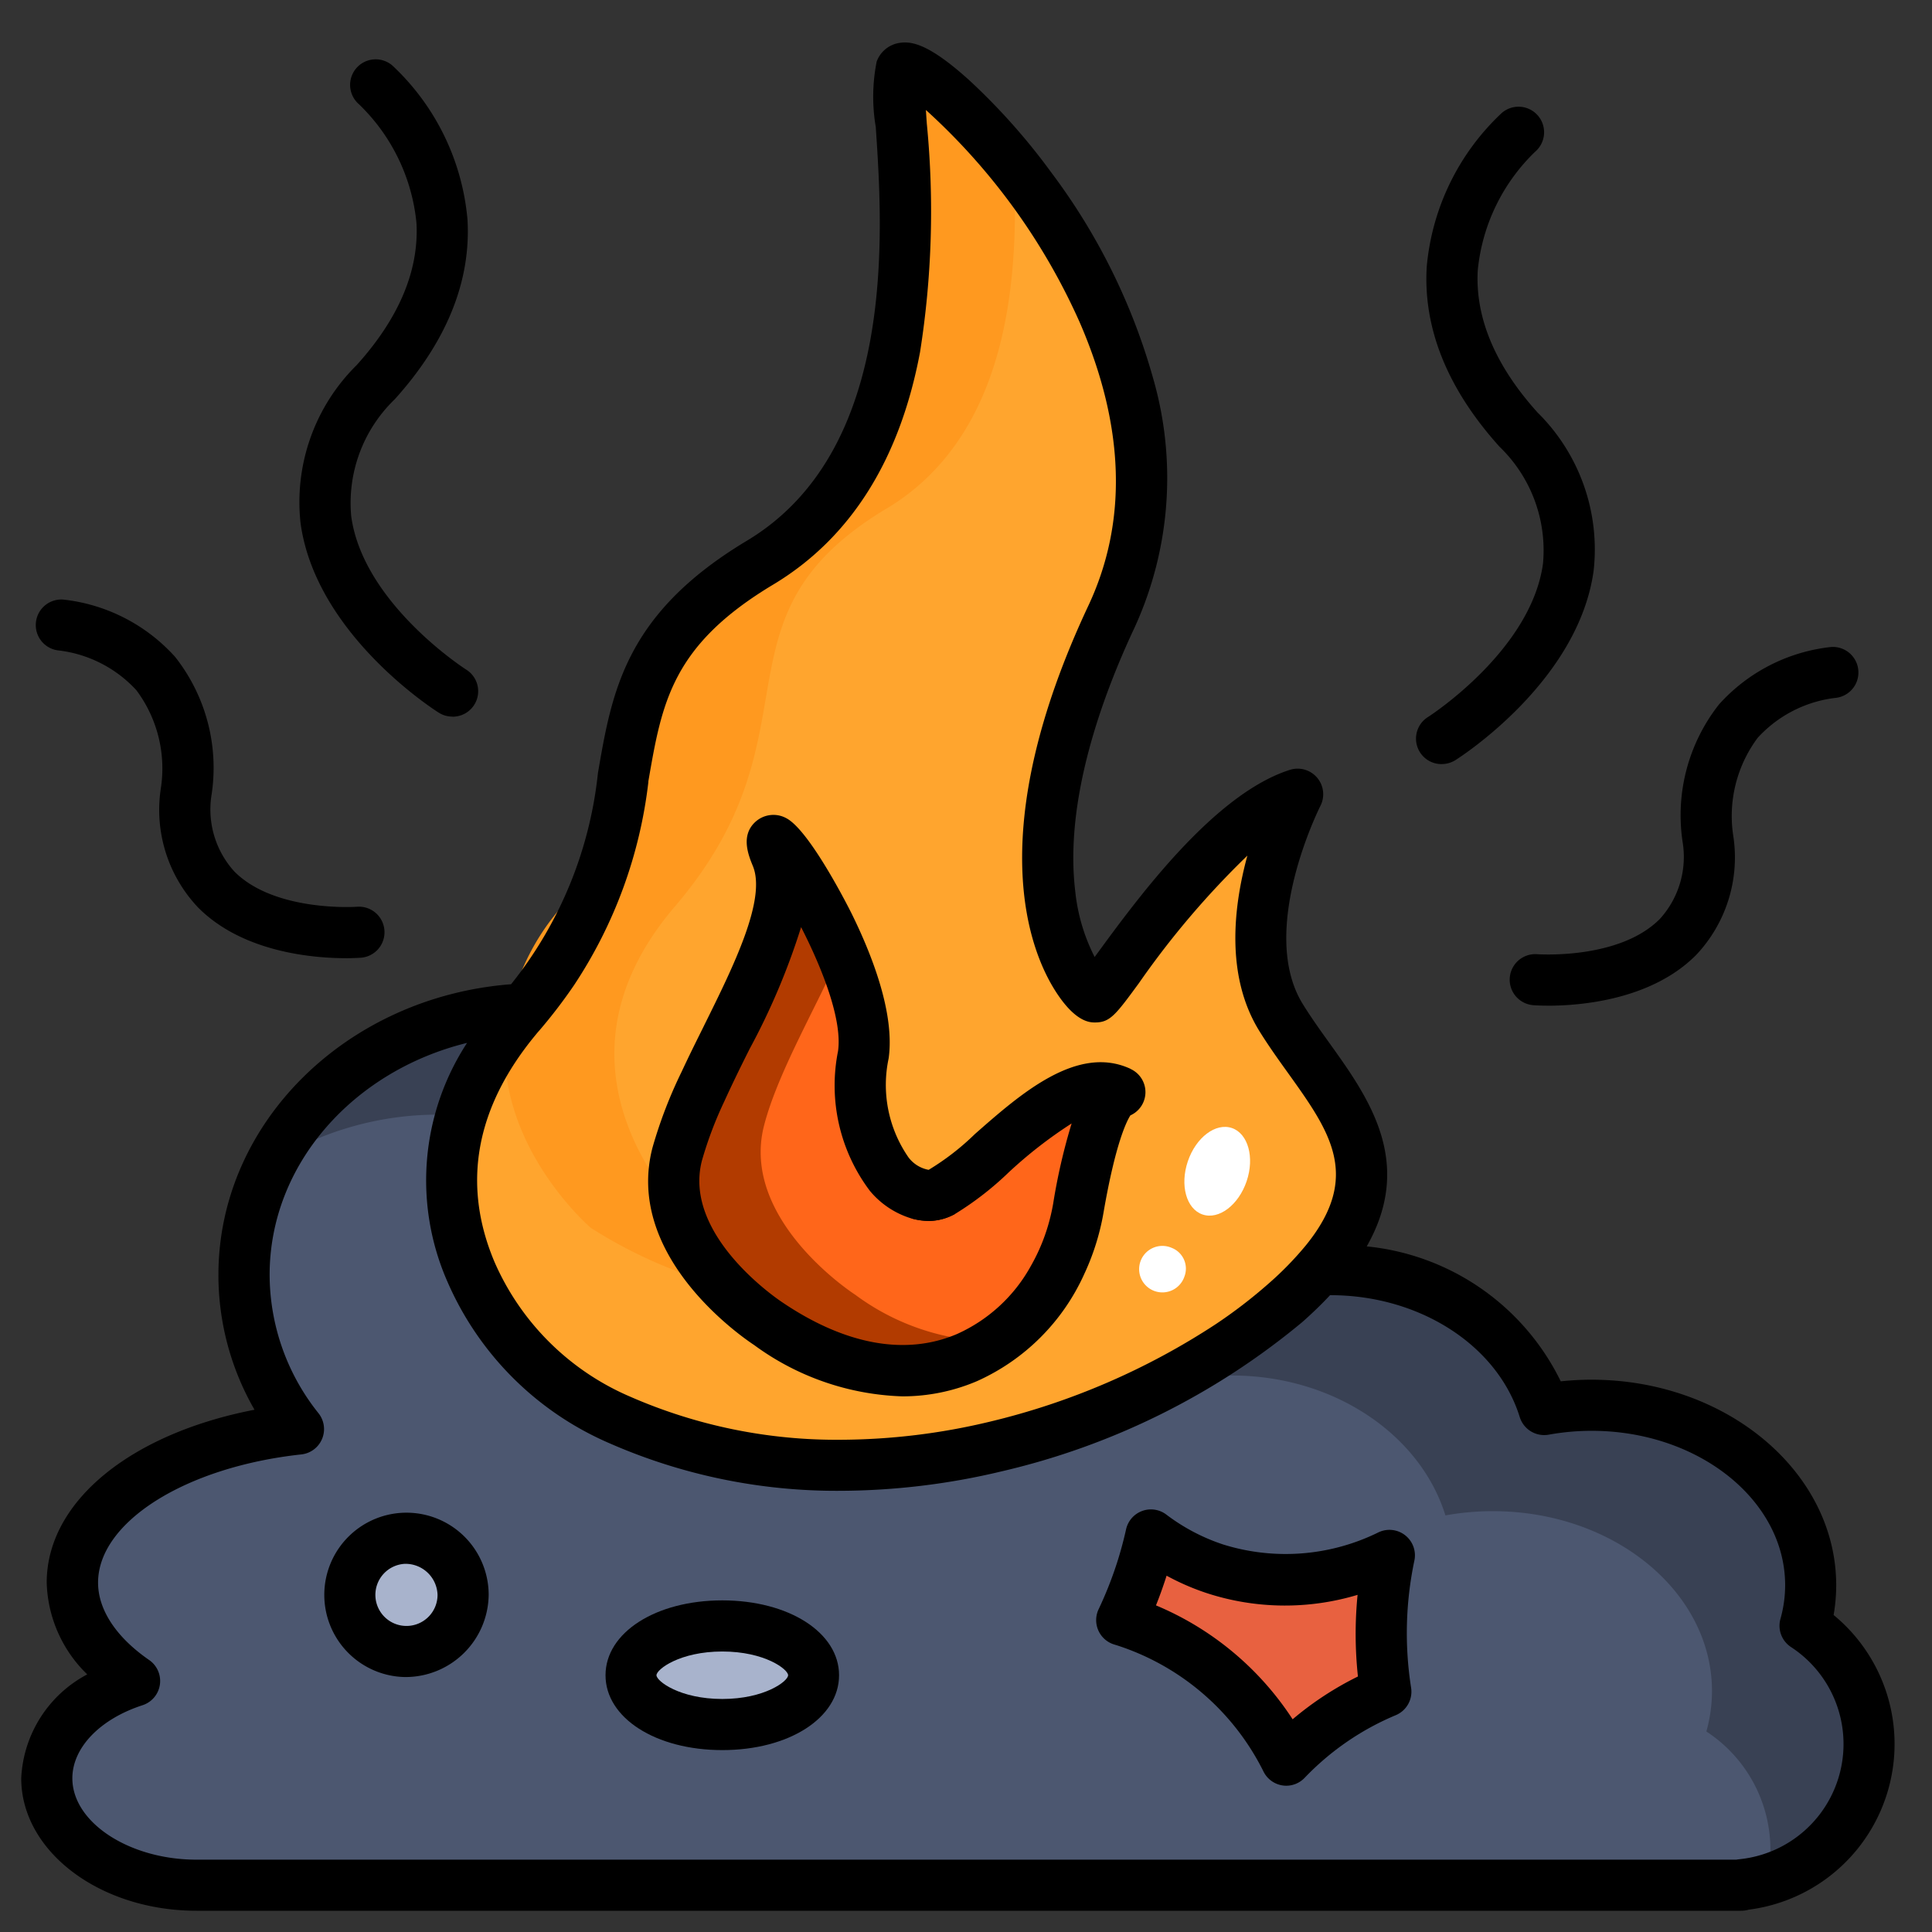
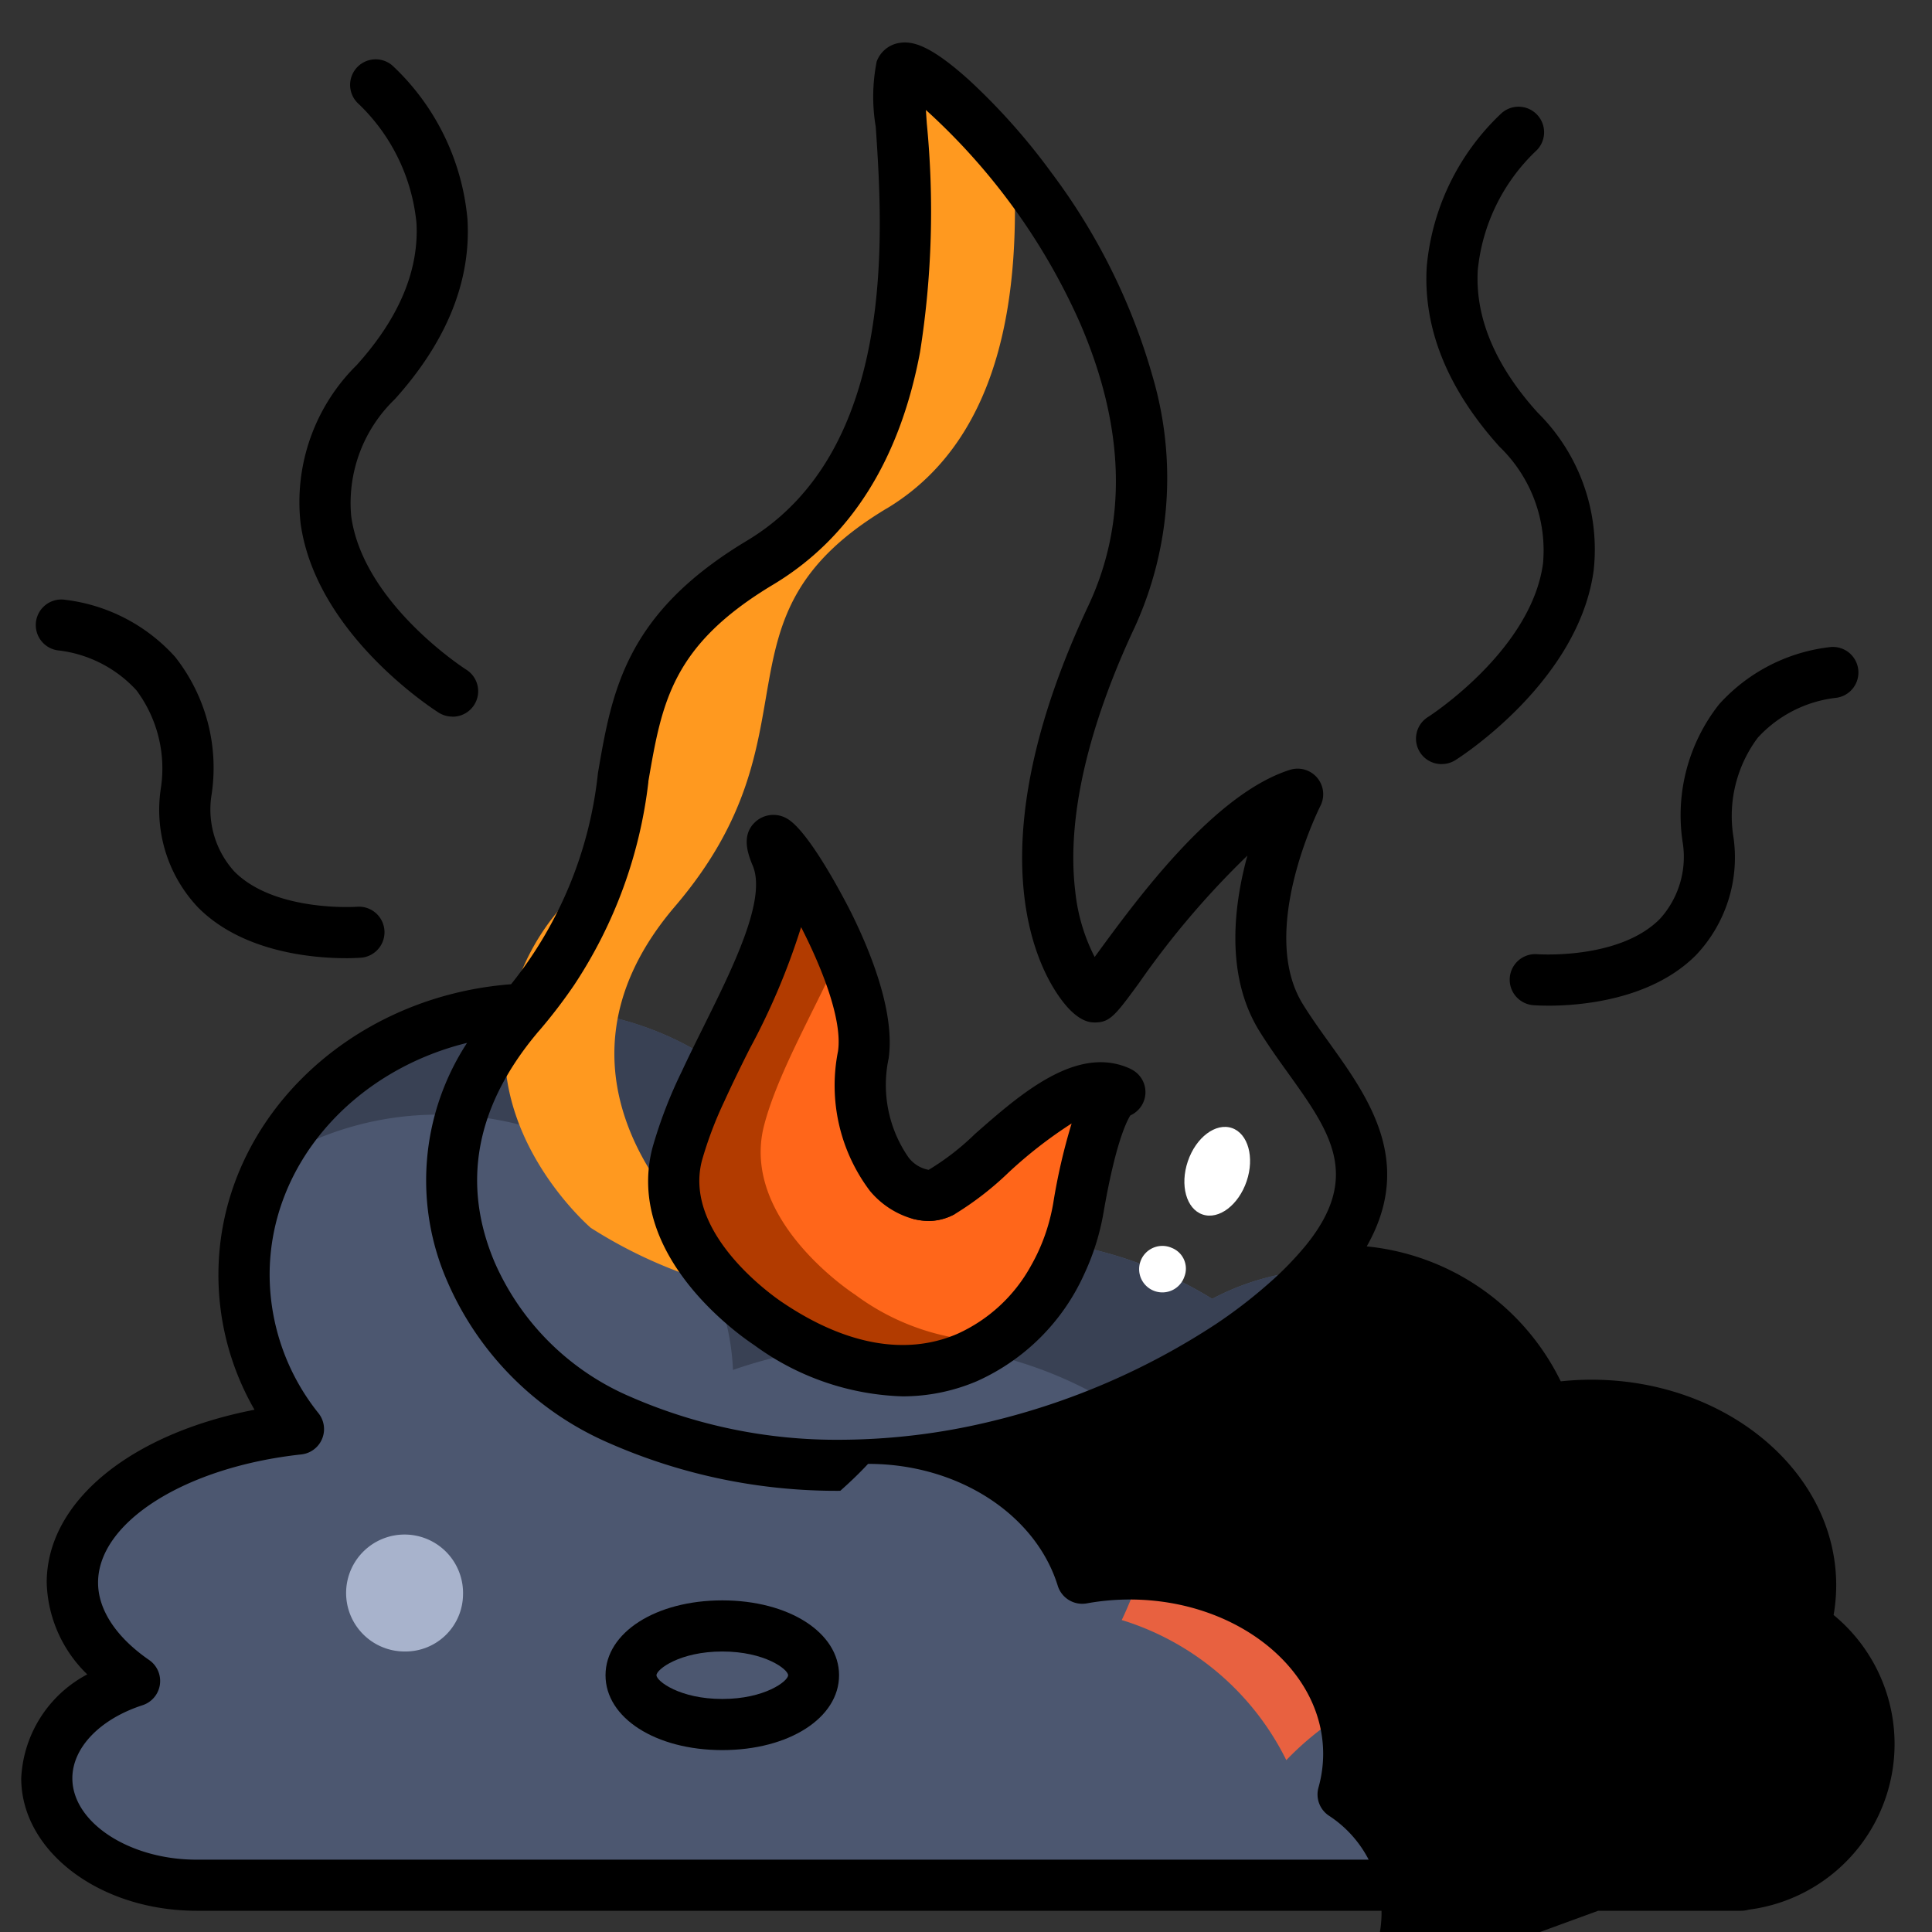
<svg xmlns="http://www.w3.org/2000/svg" width="91" height="91" viewBox="0 0 91 91">
  <rect x="0" y="0" width="91" height="91" fill="#333333" stroke="none" />
  <defs>
    <clipPath id="clip-path">
      <rect id="Rectangle_112" data-name="Rectangle 112" width="91" height="91" transform="translate(11186 4310)" fill="red" opacity="0.999" />
    </clipPath>
  </defs>
  <g id="Mask_Group_20" data-name="Mask Group 20" transform="translate(-11186 -4310)" clip-path="url(#clip-path)">
    <g id="ash_1726418" transform="translate(11187 4311.999)">
      <path id="Path_203" data-name="Path 203" d="M92.833,299.249a6.651,6.651,0,0,0-3.017-5.59,7.045,7.045,0,0,0,.265-1.9c0-4.683-4.621-8.478-10.321-8.478a12.59,12.59,0,0,0-2.235.2c-1.173-3.792-5.234-6.59-10.064-6.59a11.724,11.724,0,0,0-5.568,1.374,19.263,19.263,0,0,0-10.6-2.848,21.76,21.76,0,0,0-7.324,1.212c-.295-6.686-6.373-12.025-13.833-12.025-7.648,0-13.847,5.611-13.847,12.533a11.687,11.687,0,0,0,2.565,7.261c-6.067.656-10.649,3.646-10.649,7.237,0,1.754,1.1,3.365,2.924,4.631C8.693,297.057,7,298.81,7,300.846c0,2.782,3.157,5.037,7.052,5.037h72.76v-.022a6.6,6.6,0,0,0,6.02-6.612Zm0,0" transform="translate(-5.796 -219.086)" fill="#4c5770" />
      <path id="Path_204" data-name="Path 204" d="M140.779,293.66a7.055,7.055,0,0,0,.265-1.9c0-4.683-4.621-8.478-10.321-8.478a12.592,12.592,0,0,0-2.235.2c-1.173-3.792-5.234-6.59-10.064-6.59a11.724,11.724,0,0,0-5.568,1.374,19.263,19.263,0,0,0-10.6-2.848,21.76,21.76,0,0,0-7.324,1.212C94.636,269.94,88.558,264.6,81.1,264.6a14,14,0,0,0-12.548,7.233,14.8,14.8,0,0,1,7.9-2.245c7.46,0,13.538,5.339,13.833,12.025a21.761,21.761,0,0,1,7.324-1.212,19.263,19.263,0,0,1,10.6,2.848,11.724,11.724,0,0,1,5.568-1.374c4.83,0,8.891,2.8,10.064,6.59a12.586,12.586,0,0,1,2.235-.2c5.7,0,10.321,3.8,10.321,8.478a7.054,7.054,0,0,1-.265,1.9,6.651,6.651,0,0,1,3.017,5.59,6.772,6.772,0,0,1-.148,1.406,6.672,6.672,0,0,0,1.776-11.984Zm0,0" transform="translate(-56.76 -219.086)" fill="#394154" />
      <path id="Path_205" data-name="Path 205" d="M301.352,412.756a19.265,19.265,0,0,0,.893-2.236c.192-.587.351-1.176.482-1.762a10.365,10.365,0,0,0,3.025,1.59,11.114,11.114,0,0,0,8.2-.626,17.845,17.845,0,0,0-.165,6.415,14.025,14.025,0,0,0-4.683,3.216A12.877,12.877,0,0,0,301.5,412.8c-.048-.016-.1-.028-.146-.043Zm0,0" transform="translate(-249.517 -338.447)" fill="#e86140" />
      <path id="Path_206" data-name="Path 206" d="M94.5,412.268a2.754,2.754,0,1,0-2.752,2.666A2.71,2.71,0,0,0,94.5,412.268Zm0,0" transform="translate(-73.691 -339.146)" fill="#a8b3cc" />
-       <path id="Path_207" data-name="Path 207" d="M175.6,435.924c0-1.283-1.925-2.322-4.3-2.322s-4.3,1.039-4.3,2.322,1.925,2.322,4.3,2.322S175.6,437.207,175.6,435.924Zm0,0" transform="translate(-138.274 -359.017)" fill="#a8b3cc" />
-       <path id="Path_208" data-name="Path 208" d="M303.31,414.767a1.2,1.2,0,0,1-1.082-.677,11.74,11.74,0,0,0-6.9-5.936l-.042-.013-.093-.028a1.2,1.2,0,0,1-.724-1.664,18,18,0,0,0,.837-2.1c.172-.526.321-1.066.452-1.651a1.2,1.2,0,0,1,1.9-.7,9.191,9.191,0,0,0,2.674,1.406,9.881,9.881,0,0,0,7.321-.574,1.2,1.2,0,0,1,1.686,1.334,16.58,16.58,0,0,0-.155,5.982,1.2,1.2,0,0,1-.725,1.3,12.734,12.734,0,0,0-4.28,2.94A1.2,1.2,0,0,1,303.31,414.767Zm-6.141-8.494a14.221,14.221,0,0,1,6.436,5.365,15.02,15.02,0,0,1,3.076-2.016,18.721,18.721,0,0,1-.017-3.845,11.865,11.865,0,0,1-7.082-.075,11.416,11.416,0,0,1-1.914-.828c-.025.078-.049.155-.075.232q-.194.589-.425,1.168Zm0,0" transform="translate(-243.72 -332.656)" />
-       <path id="Path_209" data-name="Path 209" d="M85.956,410.342a3.871,3.871,0,1,1,3.956-3.87A3.918,3.918,0,0,1,85.956,410.342Zm0-5.332a1.464,1.464,0,1,0,1.548,1.462A1.509,1.509,0,0,0,85.956,405.01Zm0,0" transform="translate(-67.895 -333.35)" />
      <path id="Path_210" data-name="Path 210" d="M165.5,433.654c-3.138,0-5.5-1.516-5.5-3.526s2.366-3.526,5.5-3.526,5.5,1.516,5.5,3.526S168.642,433.654,165.5,433.654Zm0-4.644c-2,0-3.1.84-3.1,1.118s1.1,1.118,3.1,1.118,3.1-.84,3.1-1.118S167.5,429.01,165.5,429.01Zm0,0" transform="translate(-132.479 -353.221)" />
      <path id="Path_211" data-name="Path 211" d="M383.206,48.591a1.2,1.2,0,0,1-.644-2.223c.047-.03,4.848-3.12,5.408-7.219a6.778,6.778,0,0,0-2.048-5.508c-2.446-2.714-3.6-5.564-3.428-8.471a11.3,11.3,0,0,1,3.529-7.243,1.2,1.2,0,0,1,1.59,1.809,8.967,8.967,0,0,0-2.716,5.6c-.124,2.231.823,4.482,2.814,6.691a9.063,9.063,0,0,1,2.644,7.458c-.72,5.213-6.272,8.769-6.508,8.918a1.2,1.2,0,0,1-.641.186Zm0,0" transform="translate(-316.293 -14.6)" />
      <path id="Path_212" data-name="Path 212" d="M409.409,182.415c-.41,0-.671-.019-.715-.023a1.2,1.2,0,1,1,.194-2.4c.036,0,3.862.273,5.776-1.666a4.348,4.348,0,0,0,1.062-3.656,8.438,8.438,0,0,1,1.723-6.448,8.3,8.3,0,0,1,5.266-2.7,1.2,1.2,0,1,1,.187,2.4,5.91,5.91,0,0,0-3.632,1.874,6.159,6.159,0,0,0-1.147,4.658,6.687,6.687,0,0,1-1.754,5.573c-2.119,2.137-5.493,2.389-6.961,2.389Zm0,0" transform="translate(-337.478 -137.046)" />
      <path id="Path_213" data-name="Path 213" d="M83.272,35.558a1.2,1.2,0,0,1-.641-.185c-.236-.149-5.788-3.706-6.508-8.918A9.062,9.062,0,0,1,78.767,19c1.991-2.209,2.938-4.46,2.814-6.692a8.966,8.966,0,0,0-2.716-5.6,1.2,1.2,0,0,1,1.59-1.809,11.293,11.293,0,0,1,3.529,7.243c.172,2.907-.982,5.757-3.427,8.471a6.777,6.777,0,0,0-2.049,5.508c.56,4.1,5.361,7.19,5.41,7.22a1.2,1.2,0,0,1-.645,2.221Zm0,0" transform="translate(-62.965 -3.804)" />
      <path id="Path_214" data-name="Path 214" d="M18.62,169.417c-1.468,0-4.842-.251-6.961-2.389A6.687,6.687,0,0,1,9.9,161.455,6.158,6.158,0,0,0,8.757,156.8a5.91,5.91,0,0,0-3.632-1.874,1.2,1.2,0,0,1,.188-2.4,8.3,8.3,0,0,1,5.266,2.7,8.438,8.438,0,0,1,1.723,6.448,4.349,4.349,0,0,0,1.067,3.661c1.9,1.916,5.731,1.664,5.77,1.66a1.2,1.2,0,0,1,.195,2.4c-.044,0-.305.023-.714.023Zm0,0" transform="translate(-3.33 -126.284)" />
-       <path id="Path_215" data-name="Path 215" d="M157.119,65.163c-6.215,5.5-19.711,10.684-31.345,5.512a13.467,13.467,0,0,1-7.005-6.972c-1.259-2.976-1.636-6.982,1.637-11.332.208-.279.435-.561.676-.843a18.981,18.981,0,0,0,4.3-8.3c.8-3.342.749-6.231,2.544-8.944a13.333,13.333,0,0,1,4.455-3.994c5.857-3.514,6.853-10.618,6.844-16.065-.005-3.611-.454-6.493-.222-7.114A.189.189,0,0,1,139.208,7a.5.5,0,0,1,.141.022c2.36.62,15.189,13.883,9.587,25.807-6.039,12.856-1.168,17.922-.779,17.922s5.258-8.181,9.543-9.545c-.073.143-3.28,6.475-.778,10.519,2.534,4.09,7.013,7.4.2,13.44Zm0,0" transform="translate(-97.582 -5.792)" fill="#ffa52e" />
      <path id="Path_216" data-name="Path 216" d="M150.424,27.748c-8.6,5.16-2.924,10.493-9.977,18.749s1.2,15.309,1.2,15.309a21.354,21.354,0,0,0,8.748,3.247,22.313,22.313,0,0,1-13.909-3.419s-4.543-3.88-4.009-9.256a10.931,10.931,0,0,1,2.805-6.053,18.852,18.852,0,0,0,2.169-3.086c1.9-3.424,1.91-6.321,2.544-8.944a13.332,13.332,0,0,1,4.455-3.994c5.857-3.514,6.853-10.618,6.844-16.065.076-3.578-.411-6.532-.187-7.128a.163.163,0,0,1,.172-.1.5.5,0,0,1,.141.022c.8.218,2.94,2.052,5.006,4.824.2,4.918-.195,12.41-6.007,15.9Zm0,0" transform="translate(-109.658 -5.799)" fill="#ff991f" />
      <path id="Path_217" data-name="Path 217" d="M183.147,241.281s-5.455-3.507-4.285-7.987,6.038-10.714,4.674-14.025,4.676,5.26,4.091,9.35,1.363,6.622,3.116,6.622,6.039-6.233,8.961-4.87c0,0-.974-.194-1.948,5.455s-6.818,10.715-14.609,5.455Zm0,0" transform="translate(-147.959 -180.935)" fill="#ff661a" />
      <path id="Path_218" data-name="Path 218" d="M187.238,239.918s-5.455-3.506-4.285-7.986c.64-2.456,2.391-5.437,3.62-8.176-1.512-3.553-3.954-6.718-3.036-4.486,1.364,3.312-3.506,9.545-4.674,14.026s4.285,7.987,4.285,7.987c4.357,2.941,8.106,2.653,10.733.84A11.169,11.169,0,0,1,187.238,239.918Zm0,0" transform="translate(-147.96 -180.936)" fill="#b23b00" />
-       <path id="Path_219" data-name="Path 219" d="M85.366,74.069a8.217,8.217,0,0,0,.122-1.4c0-5.339-5.17-9.682-11.525-9.682a13.729,13.729,0,0,0-1.449.077,11.422,11.422,0,0,0-9.139-6.356c2.258-3.975.077-7.018-1.752-9.571-.432-.6-.878-1.225-1.258-1.84-2.139-3.456.8-9.276.826-9.334a1.205,1.205,0,0,0-1.437-1.7c-3.562,1.134-7.134,6-9.054,8.623-.046.062-.093.126-.14.191a8.756,8.756,0,0,1-.915-3.1c-.511-4.259,1.24-9.109,2.8-12.428a16.923,16.923,0,0,0,.867-11.736,29.3,29.3,0,0,0-4.789-9.68,30.054,30.054,0,0,0-3.863-4.347C42.785.089,41.961-.061,41.4.017A1.363,1.363,0,0,0,40.293.9a8.479,8.479,0,0,0-.043,3.082c.332,4.944,1.022,15.234-6.072,19.489-5.726,3.435-6.352,7.082-7.014,10.94a19.1,19.1,0,0,1-4.091,9.949c-7.71.588-13.785,6.5-13.785,13.688a12.7,12.7,0,0,0,1.7,6.354C5.141,65.533,1.2,68.733,1.2,72.545A6.247,6.247,0,0,0,3.11,76.867,5.839,5.839,0,0,0,0,81.759C0,85.2,3.7,88,8.256,88h72.76a1.231,1.231,0,0,0,.346-.05,7.866,7.866,0,0,0,4-13.883ZM29.536,34.818c.642-3.724,1.1-6.415,5.881-9.281,3.633-2.181,5.961-5.862,6.917-10.945a42.484,42.484,0,0,0,.32-10.771c-.015-.21-.029-.429-.043-.64A29.858,29.858,0,0,1,49.86,13.193c2.123,4.9,2.258,9.383.406,13.331C45.245,37.214,47.5,42.778,48.709,44.676c.943,1.484,1.637,1.484,1.867,1.484.71,0,.97-.354,2.067-1.849a40.544,40.544,0,0,1,5.111-6.01c-.663,2.426-1.032,5.685.564,8.264.425.686.894,1.342,1.349,1.975,1.971,2.753,3.48,4.857.85,8.108a15.355,15.355,0,0,1-1.779,1.824,23.363,23.363,0,0,1-2.475,1.9,33.614,33.614,0,0,1-10.644,4.593,30.489,30.489,0,0,1-7.036.851,24.215,24.215,0,0,1-9.9-2.03,12.219,12.219,0,0,1-6.389-6.34c-1.553-3.674-.9-7.279,1.951-10.721.055-.067.112-.136.171-.2A24.25,24.25,0,0,0,26.041,44.4a21.865,21.865,0,0,0,3.5-9.579ZM80.922,85.575a1.186,1.186,0,0,0-.138.019H8.256c-3.17,0-5.848-1.756-5.848-3.834,0-1.435,1.293-2.785,3.3-3.439a1.2,1.2,0,0,0,.311-2.135c-1.55-1.073-2.4-2.366-2.4-3.641,0-2.852,4.116-5.448,9.576-6.039A1.2,1.2,0,0,0,14,64.564,10.466,10.466,0,0,1,11.7,58.048c0-5.21,3.946-9.61,9.3-10.926a11.848,11.848,0,0,0-.921,11.258,14.627,14.627,0,0,0,7.627,7.6A26.61,26.61,0,0,0,38.578,68.22a33.034,33.034,0,0,0,7.6-.916,34.244,34.244,0,0,0,14.16-7.03q.733-.648,1.309-1.268h.021c4.2,0,7.867,2.362,8.914,5.741a1.206,1.206,0,0,0,1.366.829,11.425,11.425,0,0,1,2.019-.182c5.026,0,9.116,3.263,9.116,7.274a5.877,5.877,0,0,1-.22,1.581,1.2,1.2,0,0,0,.5,1.333,5.454,5.454,0,0,1-2.441,9.992Zm0,0" transform="translate(0 0)" />
+       <path id="Path_219" data-name="Path 219" d="M85.366,74.069a8.217,8.217,0,0,0,.122-1.4c0-5.339-5.17-9.682-11.525-9.682a13.729,13.729,0,0,0-1.449.077,11.422,11.422,0,0,0-9.139-6.356c2.258-3.975.077-7.018-1.752-9.571-.432-.6-.878-1.225-1.258-1.84-2.139-3.456.8-9.276.826-9.334a1.205,1.205,0,0,0-1.437-1.7c-3.562,1.134-7.134,6-9.054,8.623-.046.062-.093.126-.14.191a8.756,8.756,0,0,1-.915-3.1c-.511-4.259,1.24-9.109,2.8-12.428a16.923,16.923,0,0,0,.867-11.736,29.3,29.3,0,0,0-4.789-9.68,30.054,30.054,0,0,0-3.863-4.347C42.785.089,41.961-.061,41.4.017A1.363,1.363,0,0,0,40.293.9a8.479,8.479,0,0,0-.043,3.082c.332,4.944,1.022,15.234-6.072,19.489-5.726,3.435-6.352,7.082-7.014,10.94a19.1,19.1,0,0,1-4.091,9.949c-7.71.588-13.785,6.5-13.785,13.688a12.7,12.7,0,0,0,1.7,6.354C5.141,65.533,1.2,68.733,1.2,72.545A6.247,6.247,0,0,0,3.11,76.867,5.839,5.839,0,0,0,0,81.759C0,85.2,3.7,88,8.256,88h72.76a1.231,1.231,0,0,0,.346-.05,7.866,7.866,0,0,0,4-13.883ZM29.536,34.818c.642-3.724,1.1-6.415,5.881-9.281,3.633-2.181,5.961-5.862,6.917-10.945a42.484,42.484,0,0,0,.32-10.771c-.015-.21-.029-.429-.043-.64A29.858,29.858,0,0,1,49.86,13.193c2.123,4.9,2.258,9.383.406,13.331C45.245,37.214,47.5,42.778,48.709,44.676c.943,1.484,1.637,1.484,1.867,1.484.71,0,.97-.354,2.067-1.849a40.544,40.544,0,0,1,5.111-6.01c-.663,2.426-1.032,5.685.564,8.264.425.686.894,1.342,1.349,1.975,1.971,2.753,3.48,4.857.85,8.108a15.355,15.355,0,0,1-1.779,1.824,23.363,23.363,0,0,1-2.475,1.9,33.614,33.614,0,0,1-10.644,4.593,30.489,30.489,0,0,1-7.036.851,24.215,24.215,0,0,1-9.9-2.03,12.219,12.219,0,0,1-6.389-6.34c-1.553-3.674-.9-7.279,1.951-10.721.055-.067.112-.136.171-.2A24.25,24.25,0,0,0,26.041,44.4a21.865,21.865,0,0,0,3.5-9.579ZM80.922,85.575a1.186,1.186,0,0,0-.138.019H8.256c-3.17,0-5.848-1.756-5.848-3.834,0-1.435,1.293-2.785,3.3-3.439a1.2,1.2,0,0,0,.311-2.135c-1.55-1.073-2.4-2.366-2.4-3.641,0-2.852,4.116-5.448,9.576-6.039A1.2,1.2,0,0,0,14,64.564,10.466,10.466,0,0,1,11.7,58.048c0-5.21,3.946-9.61,9.3-10.926a11.848,11.848,0,0,0-.921,11.258,14.627,14.627,0,0,0,7.627,7.6A26.61,26.61,0,0,0,38.578,68.22q.733-.648,1.309-1.268h.021c4.2,0,7.867,2.362,8.914,5.741a1.206,1.206,0,0,0,1.366.829,11.425,11.425,0,0,1,2.019-.182c5.026,0,9.116,3.263,9.116,7.274a5.877,5.877,0,0,1-.22,1.581,1.2,1.2,0,0,0,.5,1.333,5.454,5.454,0,0,1-2.441,9.992Zm0,0" transform="translate(0 0)" />
      <path id="Path_220" data-name="Path 220" d="M245.713,320.723c-.71.041-1.414.114-2.1.215a3.128,3.128,0,0,0,.881.127A2.625,2.625,0,0,0,245.713,320.723Zm0,0" transform="translate(-201.706 -265.555)" />
      <path id="Path_221" data-name="Path 221" d="M320.74,297.005c-.765-.26-1.694.441-2.076,1.566s-.072,2.246.693,2.506,1.694-.441,2.076-1.566S321.5,297.265,320.74,297.005Zm0,0" transform="translate(-263.715 -245.872)" fill="#fff" />
      <path id="Path_222" data-name="Path 222" d="M308.465,329.832a1.095,1.095,0,1,0,.6,1.355A1.049,1.049,0,0,0,308.465,329.832Zm0,0" transform="translate(-254.278 -273.056)" fill="#fff" />
      <path id="Path_223" data-name="Path 223" d="M194.4,223.482c-2.51-1.171-5.186,1.182-7.336,3.074a11.942,11.942,0,0,1-2.174,1.682,1.537,1.537,0,0,1-.951-.588,5.989,5.989,0,0,1-.934-4.66c.3-2.121-.791-4.9-1.763-6.862-.019-.038-1.92-3.849-3.051-4.45a1.264,1.264,0,0,0-1.457.165c-.715.648-.33,1.582-.124,2.085.645,1.568-.91,4.718-2.295,7.508a.428.428,0,0,1-.019.04c-.351.707-.706,1.419-1.035,2.129a21.608,21.608,0,0,0-1.378,3.585c-1.355,5.2,4.395,9.041,4.787,9.3a12.447,12.447,0,0,0,6.976,2.417,8.917,8.917,0,0,0,3.521-.716,10.05,10.05,0,0,0,5.051-5.043,11.375,11.375,0,0,0,.786-2.287c.048-.207.089-.415.125-.625.561-3.247,1.086-4.288,1.263-4.563a1.2,1.2,0,0,0,.009-2.186Zm-4.694,9.28a7.444,7.444,0,0,1-3.483,3.21c-2.41,1.029-5.252.514-8.217-1.488l-.021-.014c-.046-.031-4.706-3.1-3.773-6.671a18.069,18.069,0,0,1,1.052-2.784c.334-.734.7-1.488,1.074-2.235.04-.077.079-.157.117-.234a32.435,32.435,0,0,0,2.427-5.739c1.007,1.962,1.949,4.379,1.739,5.843a8.247,8.247,0,0,0,1.5,6.577,4.072,4.072,0,0,0,1.928,1.292,3.127,3.127,0,0,0,.881.127,2.625,2.625,0,0,0,1.223-.342,14.677,14.677,0,0,0,2.5-1.94,20.867,20.867,0,0,1,2.971-2.31,28.073,28.073,0,0,0-.868,3.769c-.036.208-.079.415-.129.617a8.9,8.9,0,0,1-.921,2.322Zm0,0" transform="translate(-142.149 -175.136)" />
    </g>
  </g>
</svg>